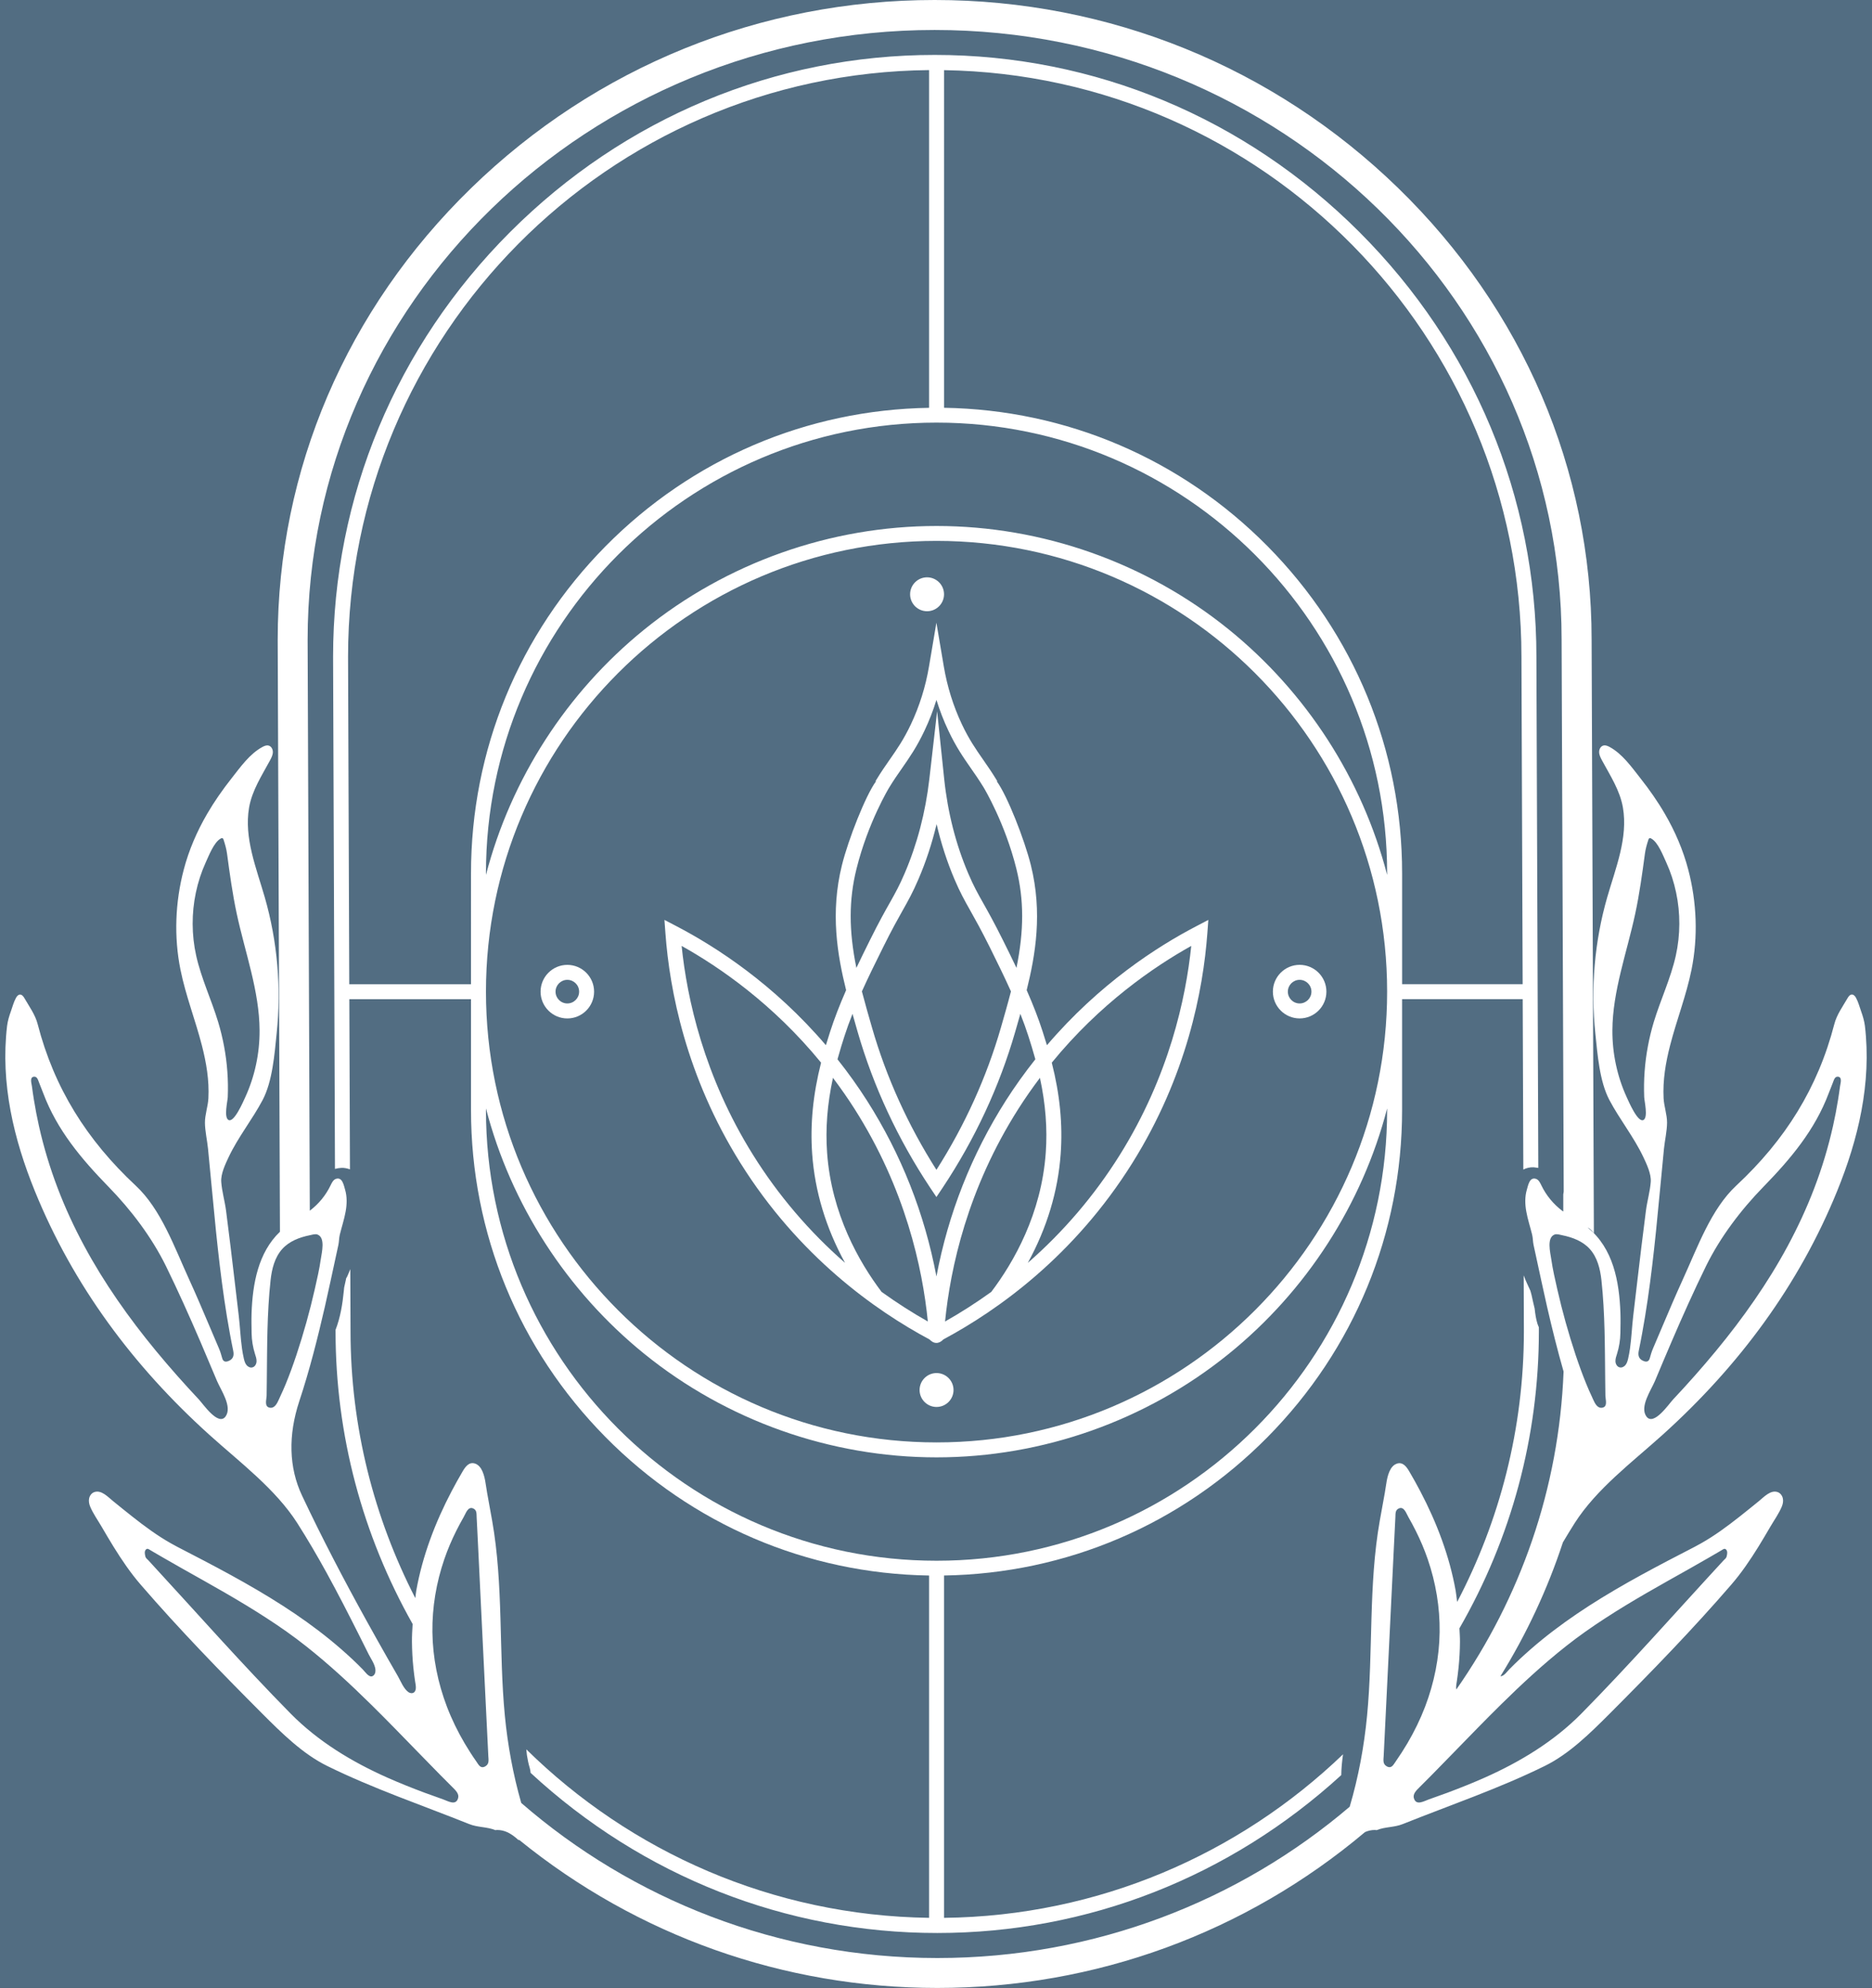
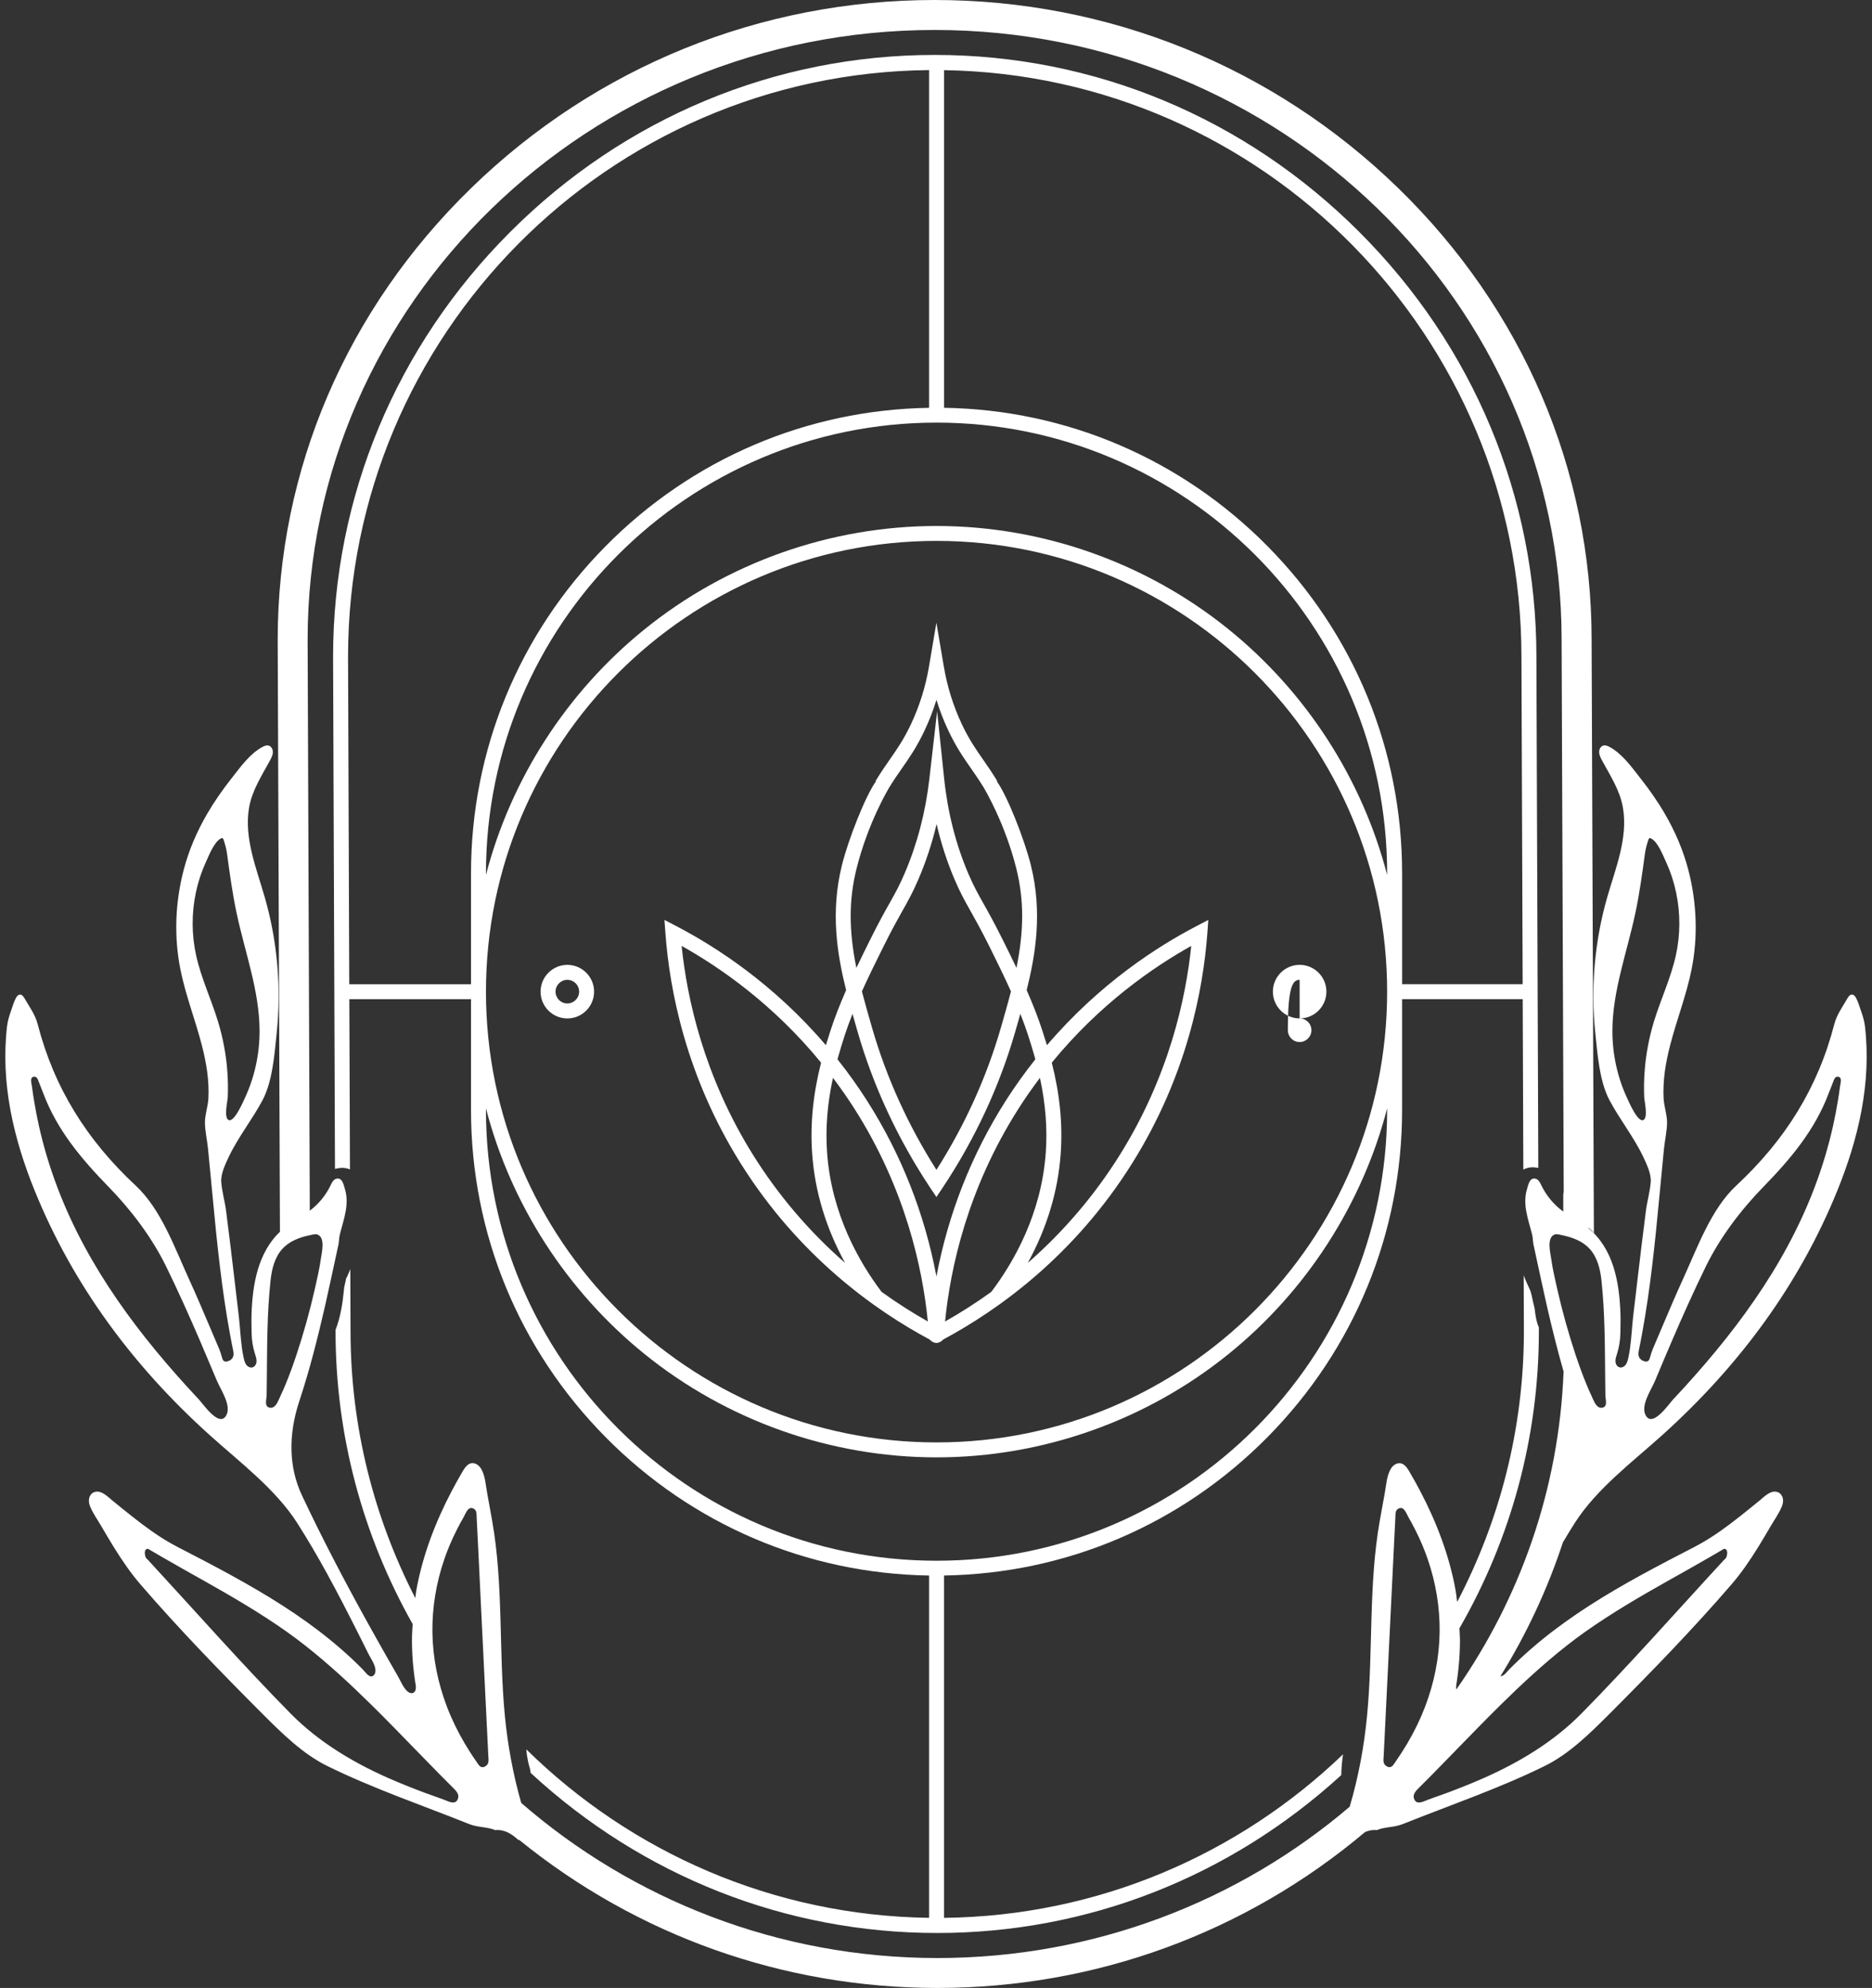
<svg xmlns="http://www.w3.org/2000/svg" version="1.0" id="Layer_1" x="0px" y="0px" viewBox="0 0 942 1000" style="enable-background:new 0 0 942 1000;" xml:space="preserve">
  <rect x="0" y="0" width="942" height="1000" fill="#333333" stroke="none" />
  <style type="text/css">
	.st0{fill:#526D82;}
	.st1{fill:white;}
          
</style>
-   <rect x="-29.5" y="29" transform="matrix(-4.984476e-11 1 -1 -4.984476e-11 971 29)" class="st0" width="1001" height="942" />
  <g>
    <g>
      <path class="st1" d="M475.04,964.74V792.53c61.55-0.97,119.33-25.67,162.77-69.6c43.67-44.17,67.73-102.61,67.73-164.56v-55.76    h60.69l0.32,85.72c1.59-0.83,3.3-1.21,5.14-1.15c0.02,0,0.03,0,0.04,0c0.05,0,1.33,0.17,2.35,0.31l-0.95-257.11    c0-80.33-31.64-156.21-89.09-213.66c-57.45-57.45-133.34-89.09-213.67-89.09c-80.34,0-156.22,31.64-213.67,89.09    c-57.45,57.45-89.09,133.34-89.09,213.69L168.56,588c1.02-0.27,2.08-0.47,3.21-0.52c1.48-0.07,2.94,0.24,4.33,0.74l-0.32-85.6    h61.23v55.76c0,61.95,24.06,120.39,67.73,164.56c43.45,43.93,101.22,68.63,162.77,69.6v172.19    c-78.85-1.09-150.28-33.24-202.67-84.75c0.1,0.98,0.2,1.96,0.31,2.94c0.34,2.15,0.76,4.28,1.4,6.36c0.26,0.84,0.39,1.68,0.45,2.53    c56.26,51.98,128.4,80.55,204.62,80.55c75.64,0,147.23-28.19,203.31-79.43c0.03-3.5,0.4-6.99,0.89-10.46    C623.52,932.67,552.88,963.85,475.04,964.74z M698.01,440.1c-12.52-48.23-40.63-91.85-79.68-123.45    c-41.48-33.57-93.71-52.06-147.05-52.06c-53.35,0-105.58,18.49-147.06,52.07c-39.05,31.6-67.15,75.23-79.68,123.45v-0.79    c0-125.02,101.71-226.73,226.74-226.73c125.02,0,226.73,101.71,226.73,226.73V440.1z M698.01,498.85    c0,125.02-101.71,226.73-226.73,226.73c-125.03,0-226.74-101.71-226.74-226.73c0-125.03,101.71-226.76,226.74-226.76    C596.3,272.1,698.01,373.82,698.01,498.85z M765.6,330.4l0.61,164.67h-60.66v-55.76c0-61.96-24.06-120.41-67.73-164.57    c-43.44-43.93-101.22-68.63-162.77-69.61V35.29C635.67,37.81,765.6,169.18,765.6,330.4z M237.01,495.08h-61.26l-0.61-164.67    c0-161.83,130.9-293.61,292.37-295.15v169.89c-61.55,0.98-119.33,25.68-162.77,69.61c-43.67,44.17-67.73,102.61-67.73,164.57    V495.08z M244.54,558.37v-0.81c12.52,48.23,40.63,91.86,79.68,123.47c41.49,33.58,93.72,52.07,147.06,52.07    c53.34,0,105.56-18.49,147.05-52.07c39.05-31.6,67.15-75.23,79.68-123.45v0.79c0,125.02-101.71,226.73-226.73,226.73    C346.25,785.1,244.54,683.39,244.54,558.37z" />
      <path class="st1" d="M526.82,525.78c-0.78-2.59-1.53-4.91-2.18-6.95c-2.07-6.43-4.62-13.03-8.01-20.75    c4.4-17.66,8.06-38.92,2.11-62.85c-3.22-12.95-11.85-34.93-17.12-42.16l0.22-0.12l-0.46-0.75c-2.19-3.61-4.24-6.56-6.22-9.42    l-0.52-0.75c-3.62-5.19-7.03-10.1-10.63-17.71c-4.32-9.17-7.38-18.96-9.09-29.11l-3.72-21.98l-3.71,21.98    c-1.72,10.19-4.79,19.98-9.1,29.11c-3.61,7.63-7.02,12.54-10.65,17.75l-0.23,0.32c-2.06,2.97-4.2,6.03-6.48,9.8l-0.45,0.74    l0.21,0.12c-5.27,7.22-13.91,29.22-17.13,42.18c-5.94,23.92-2.28,45.18,2.11,62.85c-3.38,7.73-5.92,14.33-8,20.75    c-0.65,2.03-1.4,4.36-2.18,6.95c-26.25-30.77-55.35-49.54-75.25-59.91l-5.99-3.13l0.5,6.76c2.1,28.54,10.34,71.75,37.7,115.48    c29.43,47.07,68.01,74.28,95.16,88.8c0.06,0.05,0.14,0.12,0.23,0.21c0.6,0.54,1.7,1.55,3.25,1.55c1.23,0,2.43-0.61,3.57-1.8    c27.18-14.56,65.69-41.76,95.07-88.75c27.35-43.72,35.6-86.93,37.71-115.48l0.5-6.76l-5.98,3.13    C582.22,476.19,553.15,494.93,526.82,525.78z M430.99,437.06c5.84-23.46,16.36-40.75,16.49-40.96c2.16-3.55,4.2-6.5,6.56-9.86    c3.78-5.44,7.34-10.58,11.18-18.72c2.35-4.95,4.36-10.13,6-15.45c1.66,5.35,3.67,10.54,6,15.44c3.85,8.16,7.42,13.31,11.28,18.86    c1.94,2.77,4.13,5.91,6.48,9.74c0.44,0.73,10.79,18.07,16.47,40.93c3.86,15.55,3.88,31,0.04,49.82    c-2.39-5.02-4.76-9.81-6.81-13.93c-4.51-9.04-7.52-14.38-9.94-18.68c-2.66-4.72-4.77-8.45-7.52-14.89    c-6.26-14.7-10.32-30.65-12.09-47.44l-3.57-34.12l-3.91,34.06c-1.93,16.76-6.11,32.73-12.43,47.47c-2.65,6.19-4.62,9.7-7.34,14.56    l-0.15,0.26c-2.26,3.99-5.35,9.46-9.98,18.78c-2.61,5.25-4.81,9.74-6.81,13.94C427.09,468.06,427.12,452.6,430.99,437.06z     M508.72,498.71c-1.58,6.13-3.43,12.54-5.06,18.21c-7.23,25.02-18.14,49.09-32.44,71.55c-14.3-22.47-25.21-46.54-32.43-71.58    c-1.63-5.64-3.47-12.03-5.08-18.19c3.24-7.19,6.66-14.12,10.79-22.42c4.28-8.63,7.23-13.87,9.6-18.09l0.21-0.37    c2.78-4.95,4.98-8.85,7.84-15.52c3.78-8.78,6.85-18.1,9.15-27.75c2.24,9.64,5.26,18.97,9,27.75c2.88,6.74,4.98,10.48,7.92,15.69    c2.39,4.25,5.37,9.54,9.74,18.28C501.68,483.79,505.32,491.14,508.72,498.71z M378.97,581c-24.77-39.61-33.26-78.78-35.97-105.17    c18.95,10.57,46.01,29.16,70.17,58.72c-4.07,16.02-5.54,31.04-4.48,45.89c1.35,18.83,6.91,37.25,16.54,54.82    C407.18,619.5,391.63,601.26,378.97,581z M443.62,649.86c-11.31-14.95-25.21-39.2-27.42-69.96c-0.87-12.19,0.09-24.54,2.95-37.71    c4.01,5.33,7.56,10.44,10.82,15.55c25.62,40.23,34.25,80.12,36.92,107.01C459.09,660.36,451.27,655.36,443.62,649.86z     M471.22,642.1c-5.97-31.68-17.71-61.4-34.91-88.4c-4.53-7.11-9.4-13.93-14.88-20.84c1.32-4.81,2.64-8.97,3.53-11.71    c1.14-3.53,2.43-7.12,4.03-11.15c0.69,2.47,1.4,4.94,2.11,7.42l0.45,1.58c7.96,27.55,20.24,53.94,36.52,78.46l3.14,4.68l3.14-4.68    c16.29-24.52,28.58-50.92,36.53-78.49c0.87-3.01,1.73-6,2.57-8.98c1.61,4.08,2.9,7.67,4.02,11.15c1.12,3.5,2.33,7.33,3.53,11.71    c-5.51,6.95-10.38,13.77-14.89,20.84C488.92,580.71,477.19,610.43,471.22,642.1z M475.56,664.75    c2.68-26.89,11.3-66.77,36.92-107.01c3.31-5.2,6.86-10.3,10.82-15.55c2.85,13.21,3.81,25.56,2.93,37.71    c-2.2,30.77-16.1,55.01-27.41,69.96C491.18,655.35,483.36,660.36,475.56,664.75z M563.47,581c-12.67,20.26-28.22,38.5-46.27,54.27    c9.63-17.6,15.2-36.02,16.54-54.83c1.07-14.84-0.4-29.86-4.48-45.89c24.16-29.56,51.23-48.15,70.18-58.72    C596.73,502.23,588.23,541.4,563.47,581z" />
      <path class="st1" d="M285.48,485.36c-7.42,0-13.46,6.05-13.46,13.48s6.04,13.47,13.46,13.47c7.43,0,13.47-6.04,13.47-13.47    S292.9,485.36,285.48,485.36z M285.48,504.77c-3.27,0-5.93-2.66-5.93-5.94c0-3.27,2.66-5.94,5.93-5.94c3.28,0,5.94,2.66,5.94,5.94    C291.42,502.11,288.75,504.77,285.48,504.77z" />
-       <path class="st1" d="M653.98,512.3c7.43,0,13.47-6.04,13.47-13.47s-6.04-13.48-13.47-13.48c-7.42,0-13.46,6.05-13.46,13.48    S646.56,512.3,653.98,512.3z M653.98,492.89c3.28,0,5.94,2.66,5.94,5.94c0,3.27-2.67,5.94-5.94,5.94c-3.27,0-5.93-2.66-5.93-5.94    C648.05,495.56,650.71,492.89,653.98,492.89z" />
-       <path class="st1" d="M471.27,690.69c-4.7,0-8.53,3.83-8.53,8.53c0,4.7,3.83,8.53,8.53,8.53c4.71,0,8.55-3.83,8.55-8.53    C479.82,694.52,475.98,690.69,471.27,690.69z" />
-       <path class="st1" d="M466.51,307.47c4.7,0,8.53-3.82,8.53-8.53c0-4.7-3.83-8.53-8.53-8.53c-4.71,0-8.54,3.83-8.54,8.53    C457.96,303.65,461.8,307.47,466.51,307.47z" />
+       <path class="st1" d="M653.98,512.3c7.43,0,13.47-6.04,13.47-13.47s-6.04-13.48-13.47-13.48c-7.42,0-13.46,6.05-13.46,13.48    S646.56,512.3,653.98,512.3z c3.28,0,5.94,2.66,5.94,5.94c0,3.27-2.67,5.94-5.94,5.94c-3.27,0-5.93-2.66-5.93-5.94    C648.05,495.56,650.71,492.89,653.98,492.89z" />
      <path class="st1" d="M792.4,766.15c11.02-17.23,28.74-30.45,44.31-44.47c38.27-34.51,68.49-75.16,87.77-122.59    c10.54-25.91,17.38-54.08,13.95-83.07c-0.32-2.48-1.05-4.91-1.89-7.27c-0.82-2.24-1.4-4.68-2.57-6.78    c-0.44-0.83-1.13-1.68-2.07-1.7c-1.02,0.02-1.73,1-2.25,1.91c-2.4,4.16-5.38,8.23-6.6,12.94c-8.29,32.1-24.7,58.31-49.35,81.27    c-12.71,11.85-19.38,30.8-26.97,47.38c-3.47,7.59-6.72,15.24-9.98,22.92c-1.62,3.83-3.23,7.65-4.89,11.5    c-0.71,1.66-1.21,3.27-1.65,4.93c-0.39,1.47-1.25,2.17-2.92,1.6c-2.61-0.91-3.15-2.79-2.67-5.16c0.58-2.84,1.15-5.71,1.66-8.54    c1.05-5.72,1.99-11.44,2.83-17.18c1.69-11.49,3.02-23.06,4.21-34.61c1.41-13.77,2.62-27.52,3.99-41.31    c0.43-4.27,1.53-8.92,1.56-13.17c0.03-4-1.52-8.2-1.74-12.3c-0.47-8.97,1.04-17.93,3.28-26.6c3.28-12.77,8.16-25.14,10.77-38.06    c3.35-16.6,2.65-33.9-1.62-50.26c-2.58-9.89-6.65-19.34-11.81-28.18c-3.62-6.23-7.77-12.14-12.23-17.8    c-4.48-5.68-9.14-12.36-15.61-15.84c-0.95-0.49-2-0.95-3.04-0.69c-1.42,0.33-2.23,1.92-2.17,3.39c0.04,1.46,0.76,2.8,1.44,4.09    c4.13,7.67,9.03,15.06,10.53,23.76c2.61,15.21-3.65,30.32-7.92,45.14c-6.37,22.14-8.36,45.51-5.97,68.4    c1.09,10.48,2.09,24.04,7.04,33.48c5.17,9.78,12.36,18.69,17.13,28.78c1.66,3.53,4.01,8.45,3.72,12.45    c-0.34,4.71-1.82,9.74-2.43,14.52c-1.52,11.67-2.91,23.39-4.29,35.08c-0.69,5.9-1.39,11.83-2.09,17.73    c-0.65,5.52-0.87,11.07-1.64,16.53c-0.24,1.67-0.54,3.36-0.92,5.01c-0.27,1.12-0.59,2.29-1.29,3.2c-0.69,0.91-1.91,1.54-3.01,1.24    c-1.27-0.3-2.04-1.69-2.1-2.98c-0.06-1.32,0.4-2.59,0.81-3.86c1.06-3.36,1.61-6.86,1.68-10.41c0.04-3.34,0.14-6.7,0.02-10.07    c-0.56-15.71-3.57-32.64-16.54-43.03c0.36,0.23,0.75,0.34,1.09,0.62c0.7,0.57,1.42,1.3,2.09,2.24l-1.14-298.61    c-0.01-85.41-34.58-166.07-97.35-227.13C640.84,33.6,558,0,470.32,0c-87.68,0-170.51,33.6-233.23,94.61    c-62.77,61.06-97.35,141.74-97.35,227.19l1.13,297.81c-10.98,10.48-13.75,26.2-14.28,40.91c-0.12,3.37-0.02,6.73,0.02,10.07    c0.06,3.55,0.62,7.05,1.68,10.41c0.42,1.28,0.87,2.54,0.81,3.86c-0.06,1.29-0.82,2.68-2.1,2.98c-1.11,0.3-2.32-0.33-3.01-1.24    c-0.71-0.91-1.02-2.08-1.29-3.2c-0.38-1.65-0.68-3.34-0.92-5.01c-0.77-5.47-0.99-11.02-1.64-16.53c-0.7-5.89-1.4-11.83-2.09-17.73    c-1.38-11.69-2.77-23.41-4.29-35.08c-0.62-4.77-2.1-9.81-2.43-14.52c-0.29-4,2.06-8.92,3.72-12.45    c4.76-10.09,11.96-18.99,17.13-28.78c4.95-9.44,5.96-23,7.04-33.48c2.38-22.89,0.4-46.26-5.97-68.4    c-4.27-14.82-10.52-29.93-7.92-45.14c1.5-8.7,6.4-16.1,10.53-23.76c0.68-1.29,1.39-2.62,1.44-4.09c0.06-1.47-0.75-3.06-2.17-3.39    c-1.04-0.27-2.09,0.19-3.04,0.69c-6.48,3.48-11.13,10.17-15.61,15.84c-4.46,5.67-8.61,11.57-12.23,17.8    c-5.15,8.84-9.23,18.29-11.81,28.18c-4.28,16.36-4.97,33.66-1.62,50.26c2.61,12.93,7.49,25.3,10.77,38.06    c2.24,8.67,3.75,17.64,3.28,26.6c-0.22,4.1-1.77,8.3-1.74,12.3c0.04,4.25,1.14,8.9,1.56,13.17c1.38,13.79,2.58,27.53,3.99,41.31    c1.19,11.55,2.52,23.12,4.21,34.61c0.83,5.73,1.78,11.46,2.83,17.18c0.51,2.83,1.08,5.71,1.66,8.54c0.48,2.37-0.06,4.25-2.67,5.16    c-1.67,0.56-2.53-0.14-2.92-1.6c-0.44-1.66-0.94-3.27-1.65-4.93c-1.66-3.85-3.27-7.68-4.89-11.5c-3.26-7.68-6.5-15.33-9.98-22.92    c-7.59-16.59-14.25-35.54-26.97-47.38c-24.64-22.96-41.06-49.17-49.35-81.27c-1.21-4.71-4.2-8.78-6.6-12.94    c-0.52-0.91-1.23-1.89-2.25-1.91c-0.94,0.02-1.62,0.87-2.07,1.7c-1.17,2.1-1.75,4.54-2.57,6.78c-0.84,2.36-1.58,4.79-1.89,7.27    c-3.43,28.99,3.41,57.15,13.95,83.07c19.28,47.42,49.5,88.07,87.77,122.59c15.57,14.02,33.28,27.24,44.31,44.47    c5.22,8.19,10.12,16.58,14.79,25.06c5.65,10.29,11,20.74,16.27,31.22c1.63,3.28,3.26,6.53,4.89,9.77c1.28,2.59,3.93,6,3.28,9.08    c-0.18,0.83-0.71,1.62-1.51,1.91c-1.79,0.61-3.71-2.37-4.76-3.43c-1.75-1.79-3.56-3.55-5.39-5.27c-3.6-3.35-7.3-6.59-11.13-9.7    c-7.54-6.13-15.48-11.78-23.69-17.06c-17.07-10.99-35.11-20.36-53.14-29.66c-1.04-0.55-2.08-1.11-3.08-1.68    c-6.92-3.89-13.34-8.63-19.58-13.56c-3.25-2.55-6.46-5.16-9.67-7.77c-2.45-1.97-5.88-5.79-9.44-4.5c-1.32,0.46-2.26,1.74-2.57,3.1    c-0.3,1.35-0.04,2.8,0.48,4.1c1.43,3.5,3.85,6.86,5.76,10.14c1.98,3.39,3.97,6.78,6.04,10.13c4.14,6.68,8.58,13.23,13.73,19.17    c19.37,22.42,40.07,43.72,61.02,64.71c9.9,9.91,20.48,20.38,32.8,26.42c23.01,11.34,47.51,19.65,71.38,29.2    c4.37,1.77,8.91,1.31,13.21,3.07c0.27-0.02,0.55-0.09,0.82-0.09c3.79,0,6.65,1.61,9.48,3.92c0.43,0.35,0.82,0.74,1.24,1.09    c0.17,0.01,0.34,0.03,0.51,0.04c59.35,48.13,132.92,74.42,210.34,74.42c79.55,0,155.04-27.73,215.21-78.41    c1.52-0.67,3.15-1.06,5-1.06c0.26,0,0.55,0.07,0.82,0.09c4.3-1.76,8.84-1.3,13.21-3.07c23.87-9.55,48.36-17.86,71.38-29.2    c12.32-6.04,22.9-16.51,32.8-26.42c20.95-20.99,41.65-42.29,61.02-64.71c5.15-5.94,9.59-12.49,13.73-19.17    c2.07-3.35,4.06-6.74,6.04-10.13c1.91-3.27,4.33-6.63,5.76-10.14c0.53-1.31,0.79-2.75,0.48-4.1c-0.31-1.35-1.25-2.63-2.57-3.1    c-3.56-1.29-6.99,2.52-9.44,4.5c-3.21,2.61-6.42,5.21-9.67,7.77c-6.24,4.92-12.65,9.67-19.58,13.56c-1,0.57-2.03,1.13-3.08,1.68    c-18.04,9.3-36.07,18.67-53.14,29.66c-8.2,5.29-16.14,10.93-23.69,17.06c-3.83,3.12-7.53,6.35-11.13,9.7    c-1.82,1.72-3.64,3.48-5.39,5.27c-0.98,0.99-2.71,3.53-4.39,3.39c13.19-21.26,23.69-43.83,31.43-67.33    C788.42,772.58,790.36,769.34,792.4,766.15z M832.77,694.7c2.74-6.55,5.51-13.13,8.32-19.66c5.52-12.84,11.23-25.6,17.39-38.17    c7.17-14.56,17.54-28.25,28.92-39.91c13.72-14.08,25.84-28.51,32.8-46.98c0.69-1.82,1.41-3.66,2.14-5.46    c0.46-1.15,0.9-3.07,2.53-2.92c0.11,0.01,0.2,0.01,0.29,0.05c1.95,0.46,0.92,3.44,0.75,4.82c-0.31,2.26-0.62,4.52-0.99,6.75    c-0.72,4.44-1.56,8.83-2.54,13.21c-2.38,10.64-5.54,21.1-9.43,31.27c-3.81,9.99-8.3,19.66-13.35,29.04    c-5.03,9.35-10.63,18.4-16.66,27.13c-6.09,8.85-12.58,17.36-19.41,25.62c-6.91,8.37-14.13,16.51-21.56,24.42    c-2.26,2.41-9.87,13.68-13.51,8.6C825,707.63,830.83,699.3,832.77,694.7z M829.21,526.41c-0.78,4.17-1.33,8.39-1.63,12.6    c-0.32,4.28-0.38,8.59-0.21,12.85c0.1,2.21,1.98,9.9-0.25,11.46c-2.85,1.92-7.65-9.45-8.58-11.45    c-4.73-10.33-7.23-21.89-7.18-33.57c0.11-19.83,7.3-39.11,11.49-58.66c2.15-10.01,3.52-20.11,4.89-30.25    c0.33-2.43,0.95-4.56,1.72-6.93c0.09-0.29,0.19-0.57,0.43-0.73c0.32-0.23,0.72-0.11,1.05,0.1c3.41,1.85,5.94,8.58,7.57,12.09    c2.18,4.78,3.83,9.86,4.92,15.07c2.19,10.31,2.18,21.26-0.17,31.8c-2.56,11.4-7.65,22.09-11.07,33.32    C830.97,518.17,829.97,522.28,829.21,526.41z M98.73,480.79c-2.35-10.54-2.35-21.49-0.17-31.8c1.1-5.21,2.75-10.29,4.92-15.07    c1.63-3.51,4.16-10.24,7.56-12.09c0.33-0.2,0.73-0.33,1.05-0.1c0.24,0.15,0.35,0.44,0.43,0.73c0.77,2.36,1.39,4.5,1.72,6.93    c1.37,10.14,2.74,20.25,4.89,30.25c4.19,19.55,11.39,38.83,11.49,58.66c0.06,11.68-2.44,23.24-7.18,33.57    c-0.94,2.01-5.74,13.37-8.58,11.45c-2.24-1.55-0.35-9.25-0.25-11.46c0.17-4.26,0.11-8.57-0.21-12.85    c-0.3-4.21-0.85-8.43-1.63-12.6c-0.77-4.14-1.77-8.25-2.99-12.3C106.38,502.88,101.28,492.18,98.73,480.79z M113.52,712.51    c-3.64,5.08-11.25-6.19-13.51-8.6c-7.43-7.91-14.65-16.05-21.56-24.42c-6.82-8.26-13.32-16.77-19.41-25.62    c-6.03-8.73-11.63-17.78-16.66-27.13c-5.06-9.37-9.54-19.05-13.35-29.04c-3.88-10.17-7.05-20.64-9.43-31.27    c-0.98-4.38-1.82-8.77-2.54-13.21c-0.37-2.24-0.69-4.49-0.99-6.75c-0.17-1.38-1.2-4.36,0.75-4.82c0.09-0.04,0.18-0.04,0.29-0.05    c1.63-0.15,2.07,1.77,2.53,2.92c0.73,1.8,1.44,3.64,2.14,5.46c6.96,18.47,19.09,32.9,32.8,46.98    c11.38,11.66,21.75,25.36,28.92,39.91c6.16,12.58,11.87,25.34,17.39,38.17c2.8,6.53,5.57,13.1,8.32,19.66    C111.17,699.3,117,707.63,113.52,712.51z M805.84,643.86c1.84,16.93,1.72,33.97,1.91,50.99c0.02,2.39,0.06,4.76,0.09,7.15    c0.03,1.42,0.78,4.11-0.18,5.35c-0.05,0.05-0.11,0.13-0.16,0.19c-0.71,0.65-1.85,0.81-2.76,0.44c-1.93-0.78-2.95-3.87-3.81-5.66    c-0.94-2-1.83-3.99-2.66-6.06c-1.98-4.81-3.75-9.72-5.4-14.65c-3.61-10.89-6.71-21.93-9.24-33.1c-1.14-5.01-2.31-10.04-3.03-15.13    c-0.45-3.18-2.48-10.94,1.78-12.4c1.15-0.37,2.69,0.18,3.88,0.41c5.09,1.05,10.22,2.97,13.77,6.93    C803.81,632.56,805.22,638.34,805.84,643.86z M141.08,702.32c-0.86,1.79-1.88,4.88-3.81,5.66c-0.91,0.37-2.04,0.21-2.76-0.44    c-0.05-0.05-0.11-0.14-0.16-0.19c-0.97-1.24-0.22-3.92-0.18-5.35c0.03-2.4,0.07-4.76,0.09-7.15c0.18-17.02,0.06-34.06,1.91-50.99    c0.62-5.52,2.03-11.3,5.83-15.54c3.55-3.96,8.67-5.89,13.77-6.93c1.19-0.23,2.73-0.78,3.88-0.41c4.26,1.46,2.23,9.22,1.78,12.4    c-0.72,5.1-1.9,10.12-3.03,15.13c-2.53,11.18-5.63,22.22-9.24,33.1c-1.65,4.93-3.42,9.84-5.4,14.65    C142.91,698.33,142.02,700.31,141.08,702.32z M230.51,904.58c-1.14,3.89-5.05,1.43-7.5,0.57c-3.17-1.1-6.33-2.25-9.47-3.4    c-6.27-2.35-12.48-4.82-18.58-7.53c-17.84-7.93-34.8-18.17-48.59-32.11c-24.66-25.01-47.88-51.4-71.69-77.2    c-0.36-0.4-0.85-0.74-1.16-1.16c-0.38-0.53-0.54-1.41-0.62-2.06c-0.08-0.58-0.08-1.2,0.19-1.74c0.12-0.23,0.25-0.43,0.41-0.56    c0.38-0.34,0.87-0.39,1.4-0.06c0.8,0.47,1.62,0.97,2.43,1.44c1.58,0.91,3.18,1.86,4.77,2.77c3.2,1.85,6.42,3.66,9.63,5.5    c7.14,4.02,14.32,8.02,21.42,12.12c7.09,4.11,14.11,8.32,20.97,12.78c6.81,4.4,13.49,9.08,19.86,14.13    c11.5,9.08,22.27,19.04,32.7,29.32c7.94,7.81,15.71,15.84,23.48,23.83c3.89,3.99,7.8,8.02,11.7,11.97    c1.96,1.99,3.92,3.94,5.91,5.92C229.18,900.53,231.19,902.35,230.51,904.58z M244.29,888.47c-0.16,0.1-0.3,0.2-0.46,0.26    c-2.13,0.93-3.03-1.05-4.17-2.69c-2.06-2.93-4-5.97-5.83-9.06c-3.49-5.92-6.5-12.08-8.95-18.5c-4.56-11.96-7.12-24.66-7.29-37.48    c-0.15-12.44,1.94-24.88,5.99-36.67c1.66-4.86,3.68-9.58,5.98-14.19c1.18-2.35,2.43-4.7,3.76-7.01c1.08-1.81,2.13-5.59,4.9-4.29    c1.78,0.84,1.55,2.73,1.63,4.36c0.11,2.09,0.21,4.18,0.32,6.27c0.21,4.18,0.41,8.36,0.62,12.54L242,807.2    c0.84,17.11,1.67,34.23,2.51,51.34c0.27,5.49,0.54,10.98,0.81,16.51c0.13,2.73,0.27,5.49,0.4,8.22    C245.83,885.21,246.27,887.31,244.29,888.47z M262.29,906.94c-4.13-14.39-6.83-29.25-8.24-43.81c-3.14-32.62-0.65-65.74-6.4-98.18    c-0.85-4.68-1.67-9.33-2.53-14.01c-0.73-3.93-0.93-8.62-3.04-12.14c-0.69-1.1-1.67-2.11-2.93-2.54c-3.16-1.11-5.01,1.63-6.38,3.95    c-1.91,3.26-3.76,6.58-5.52,9.92c-8.24,15.72-14.65,32.47-17.78,49.99c-0.22,1.25-0.31,2.52-0.49,3.77    c-20.72-40.34-32.59-85.93-32.59-134.32l-0.12-31.17c-0.52,1.26-1,2.54-1.58,3.77c-0.08,0.17-0.32,0.54-0.53,0.92    c-0.01,0.13-0.01,0.23-0.09,0.57c-0.3,1.34-0.62,2.67-0.89,4.02c-0.05,0.55-0.11,1.09-0.16,1.64c-0.63,6.47-1.73,13.4-4.17,19.64    l0,0.63c0,52.31,13.57,102.66,38.79,147.34c-0.17,2.96-0.37,5.93-0.34,8.9c0.04,4.39,0.27,8.78,0.72,13.15    c0.23,2.22,0.51,4.45,0.84,6.67c0.24,1.64,1.06,4.59-0.65,5.76c-0.79,0.54-1.9,0.33-2.67-0.19c-2.44-1.72-3.88-5.51-5.32-8.04    c-1.78-3.07-3.56-6.19-5.34-9.3c-3.52-6.2-7.01-12.41-10.46-18.64c-11.44-20.67-22.39-41.61-32.45-62.95    c-6.62-14.06-7.02-30.26-1.38-47.39c5.17-15.6,9.21-31.57,12.89-47.58c1.88-8.31,3.66-16.62,5.46-24.93    c0.46-2.07,0.9-4.16,1.35-6.22c0.36-1.73,0.28-3.37,0.7-5.09c0.95-3.89,2.24-7.7,2.94-11.66c0.65-3.59,0.77-7.43-0.28-10.98    c-0.64-2.09-1.33-6.51-4.6-5.44c-1.37,0.48-2.06,1.95-2.7,3.26c-2.39,5.01-6.03,9.42-10.46,12.77l-1.09-287.26    c0-169.11,141.53-306.69,315.5-306.69c173.97,0,315.51,137.58,315.51,306.69l1.06,277.66c-0.07,0.46-0.15,0.93-0.22,1.39v8.62    c-0.15-0.11-0.3-0.2-0.45-0.31c-4.48-3.36-8.16-7.81-10.58-12.87c-0.63-1.3-1.32-2.77-2.7-3.26c-3.27-1.07-3.96,3.35-4.6,5.44    c-1.05,3.55-0.94,7.39-0.28,10.98c0.7,3.97,1.98,7.77,2.94,11.66c0.42,1.72,0.34,3.35,0.7,5.09c0.45,2.06,0.89,4.15,1.35,6.22    c1.8,8.31,3.58,16.62,5.46,24.93c2.51,10.92,5.22,21.82,8.31,32.61c-2.3,59.1-21.86,113.94-53.96,159.93    c-0.3-1.36,0.09-3.08,0.26-4.2c0.33-2.21,0.61-4.45,0.84-6.67c0.45-4.37,0.69-8.76,0.72-13.15c0.02-2.25-0.17-4.5-0.26-6.75    c26.02-45.19,39.97-96.34,39.97-149.49l-0.01-1.9c-0.23-0.61-0.51-1.19-0.71-1.82c-0.77-2.47-1.12-5.05-1.41-7.65    c-0.57-2.25-1.06-4.53-1.56-6.82c-0.16-0.73-0.41-1.43-0.59-2.15c-1.2-2.56-2.4-5.11-3.36-7.72l0.1,28.09    c0,49.16-12.23,95.44-33.59,136.23c-0.26-1.9-0.41-3.81-0.75-5.7c-3.13-17.52-9.53-34.27-17.78-49.99    c-1.75-3.35-3.6-6.66-5.52-9.92c-1.36-2.32-3.22-5.06-6.38-3.95c-1.26,0.43-2.25,1.44-2.93,2.54c-2.11,3.52-2.31,8.21-3.04,12.14    c-0.86,4.67-1.68,9.33-2.53,14.01c-5.75,32.44-3.26,65.56-6.4,98.18c-1.47,15.19-4.3,30.71-8.74,45.68    c-55.52,47.29-128.08,76.11-207.52,76.11C391.27,984.92,318.03,955.29,262.29,906.94z M696.28,883.26    c0.13-2.73,0.27-5.49,0.4-8.22c0.27-5.53,0.54-11.02,0.81-16.51c0.84-17.11,1.67-34.23,2.51-51.34l1.23-25.19    c0.2-4.18,0.41-8.36,0.62-12.54c0.11-2.09,0.21-4.18,0.32-6.27c0.08-1.63-0.14-3.53,1.63-4.36c2.77-1.3,3.82,2.48,4.9,4.29    c1.33,2.31,2.58,4.65,3.76,7.01c2.3,4.61,4.32,9.33,5.98,14.19c4.06,11.79,6.15,24.23,5.99,36.67    c-0.17,12.83-2.73,25.52-7.29,37.48c-2.45,6.42-5.46,12.57-8.95,18.5c-1.83,3.09-3.78,6.13-5.83,9.06    c-1.14,1.63-2.04,3.62-4.17,2.69c-0.16-0.06-0.3-0.16-0.46-0.26C695.73,887.31,696.17,885.21,696.28,883.26z M788.02,828.08    c6.37-5.05,13.05-9.72,19.86-14.13c6.85-4.46,13.87-8.67,20.97-12.78c7.11-4.1,14.28-8.11,21.42-12.12    c3.21-1.85,6.43-3.65,9.63-5.5c1.6-0.91,3.19-1.85,4.77-2.77c0.81-0.47,1.63-0.97,2.43-1.44c0.53-0.33,1.02-0.28,1.4,0.06    c0.16,0.14,0.29,0.33,0.41,0.56c0.26,0.54,0.27,1.15,0.19,1.74c-0.08,0.65-0.24,1.53-0.62,2.06c-0.31,0.42-0.8,0.76-1.16,1.16    c-23.81,25.79-47.03,52.18-71.69,77.2c-13.79,13.94-30.75,24.18-48.59,32.11c-6.1,2.7-12.31,5.18-18.58,7.53    c-3.15,1.15-6.3,2.3-9.47,3.4c-2.45,0.85-6.36,3.32-7.5-0.57c-0.68-2.23,1.33-4.05,2.74-5.47c1.98-1.98,3.94-3.93,5.91-5.92    c3.91-3.95,7.82-7.97,11.7-11.97c7.77-7.99,15.54-16.01,23.48-23.83C765.76,847.12,776.52,837.16,788.02,828.08z" />
    </g>
  </g>
</svg>